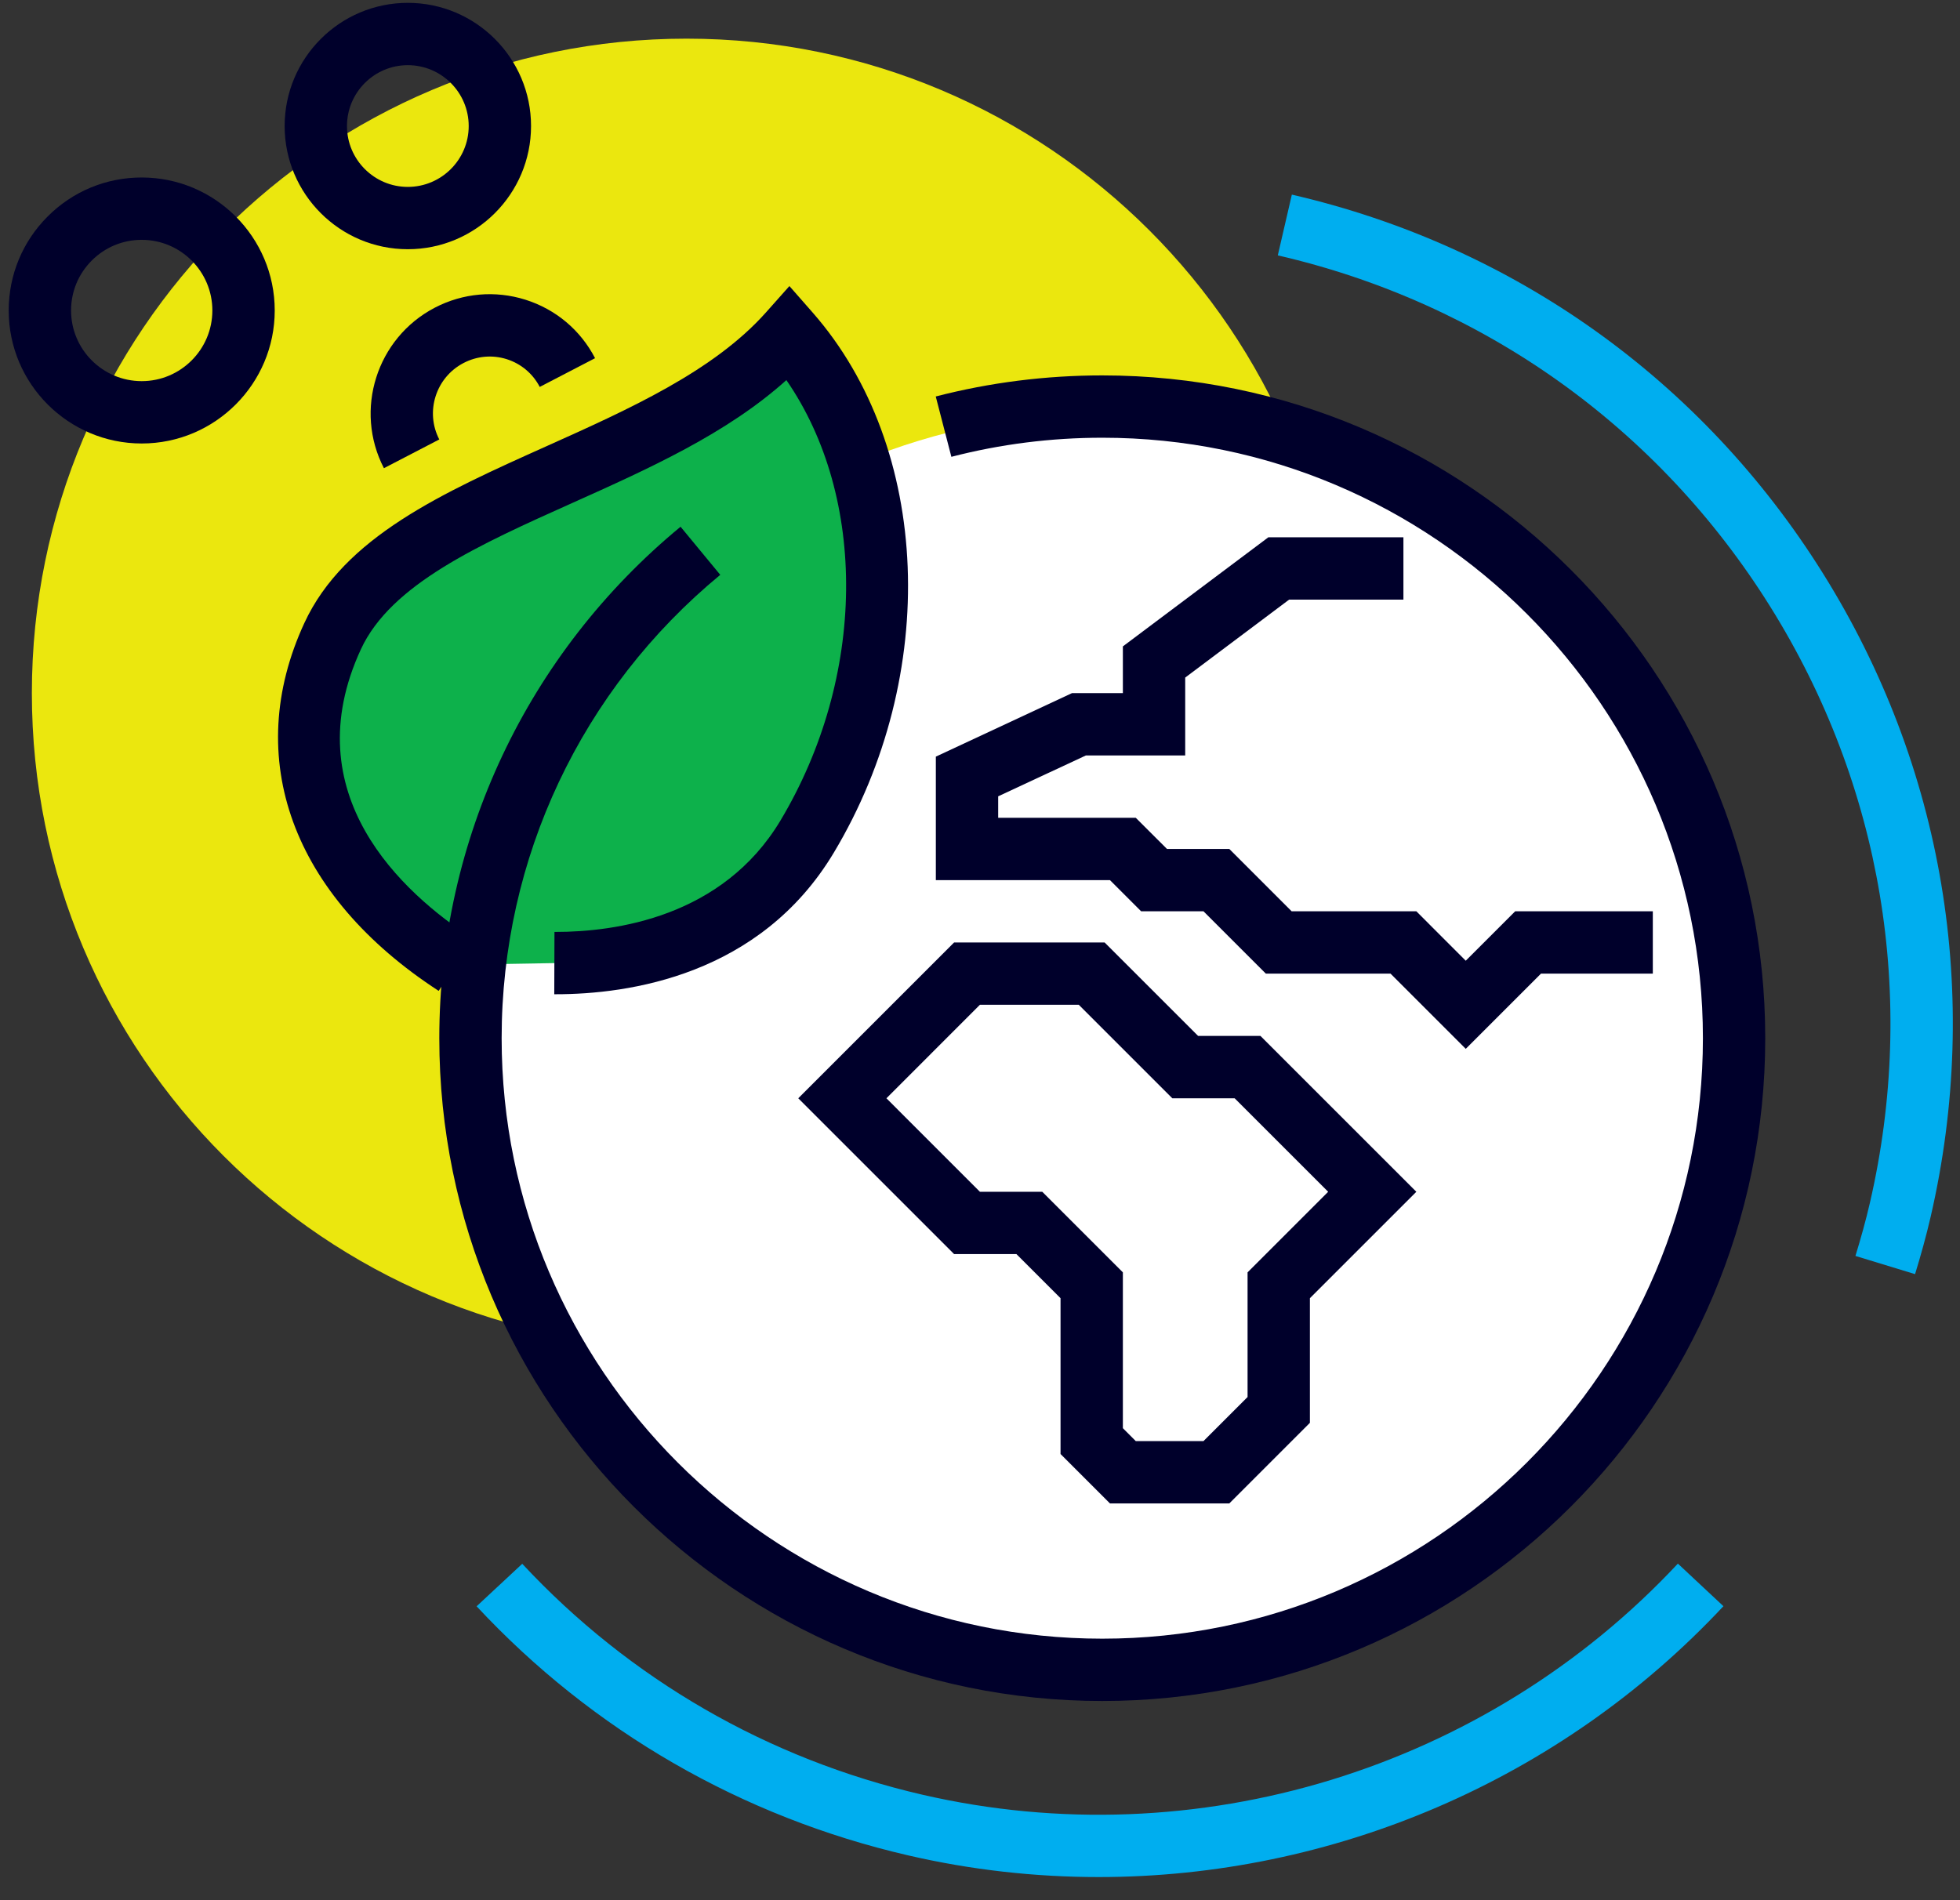
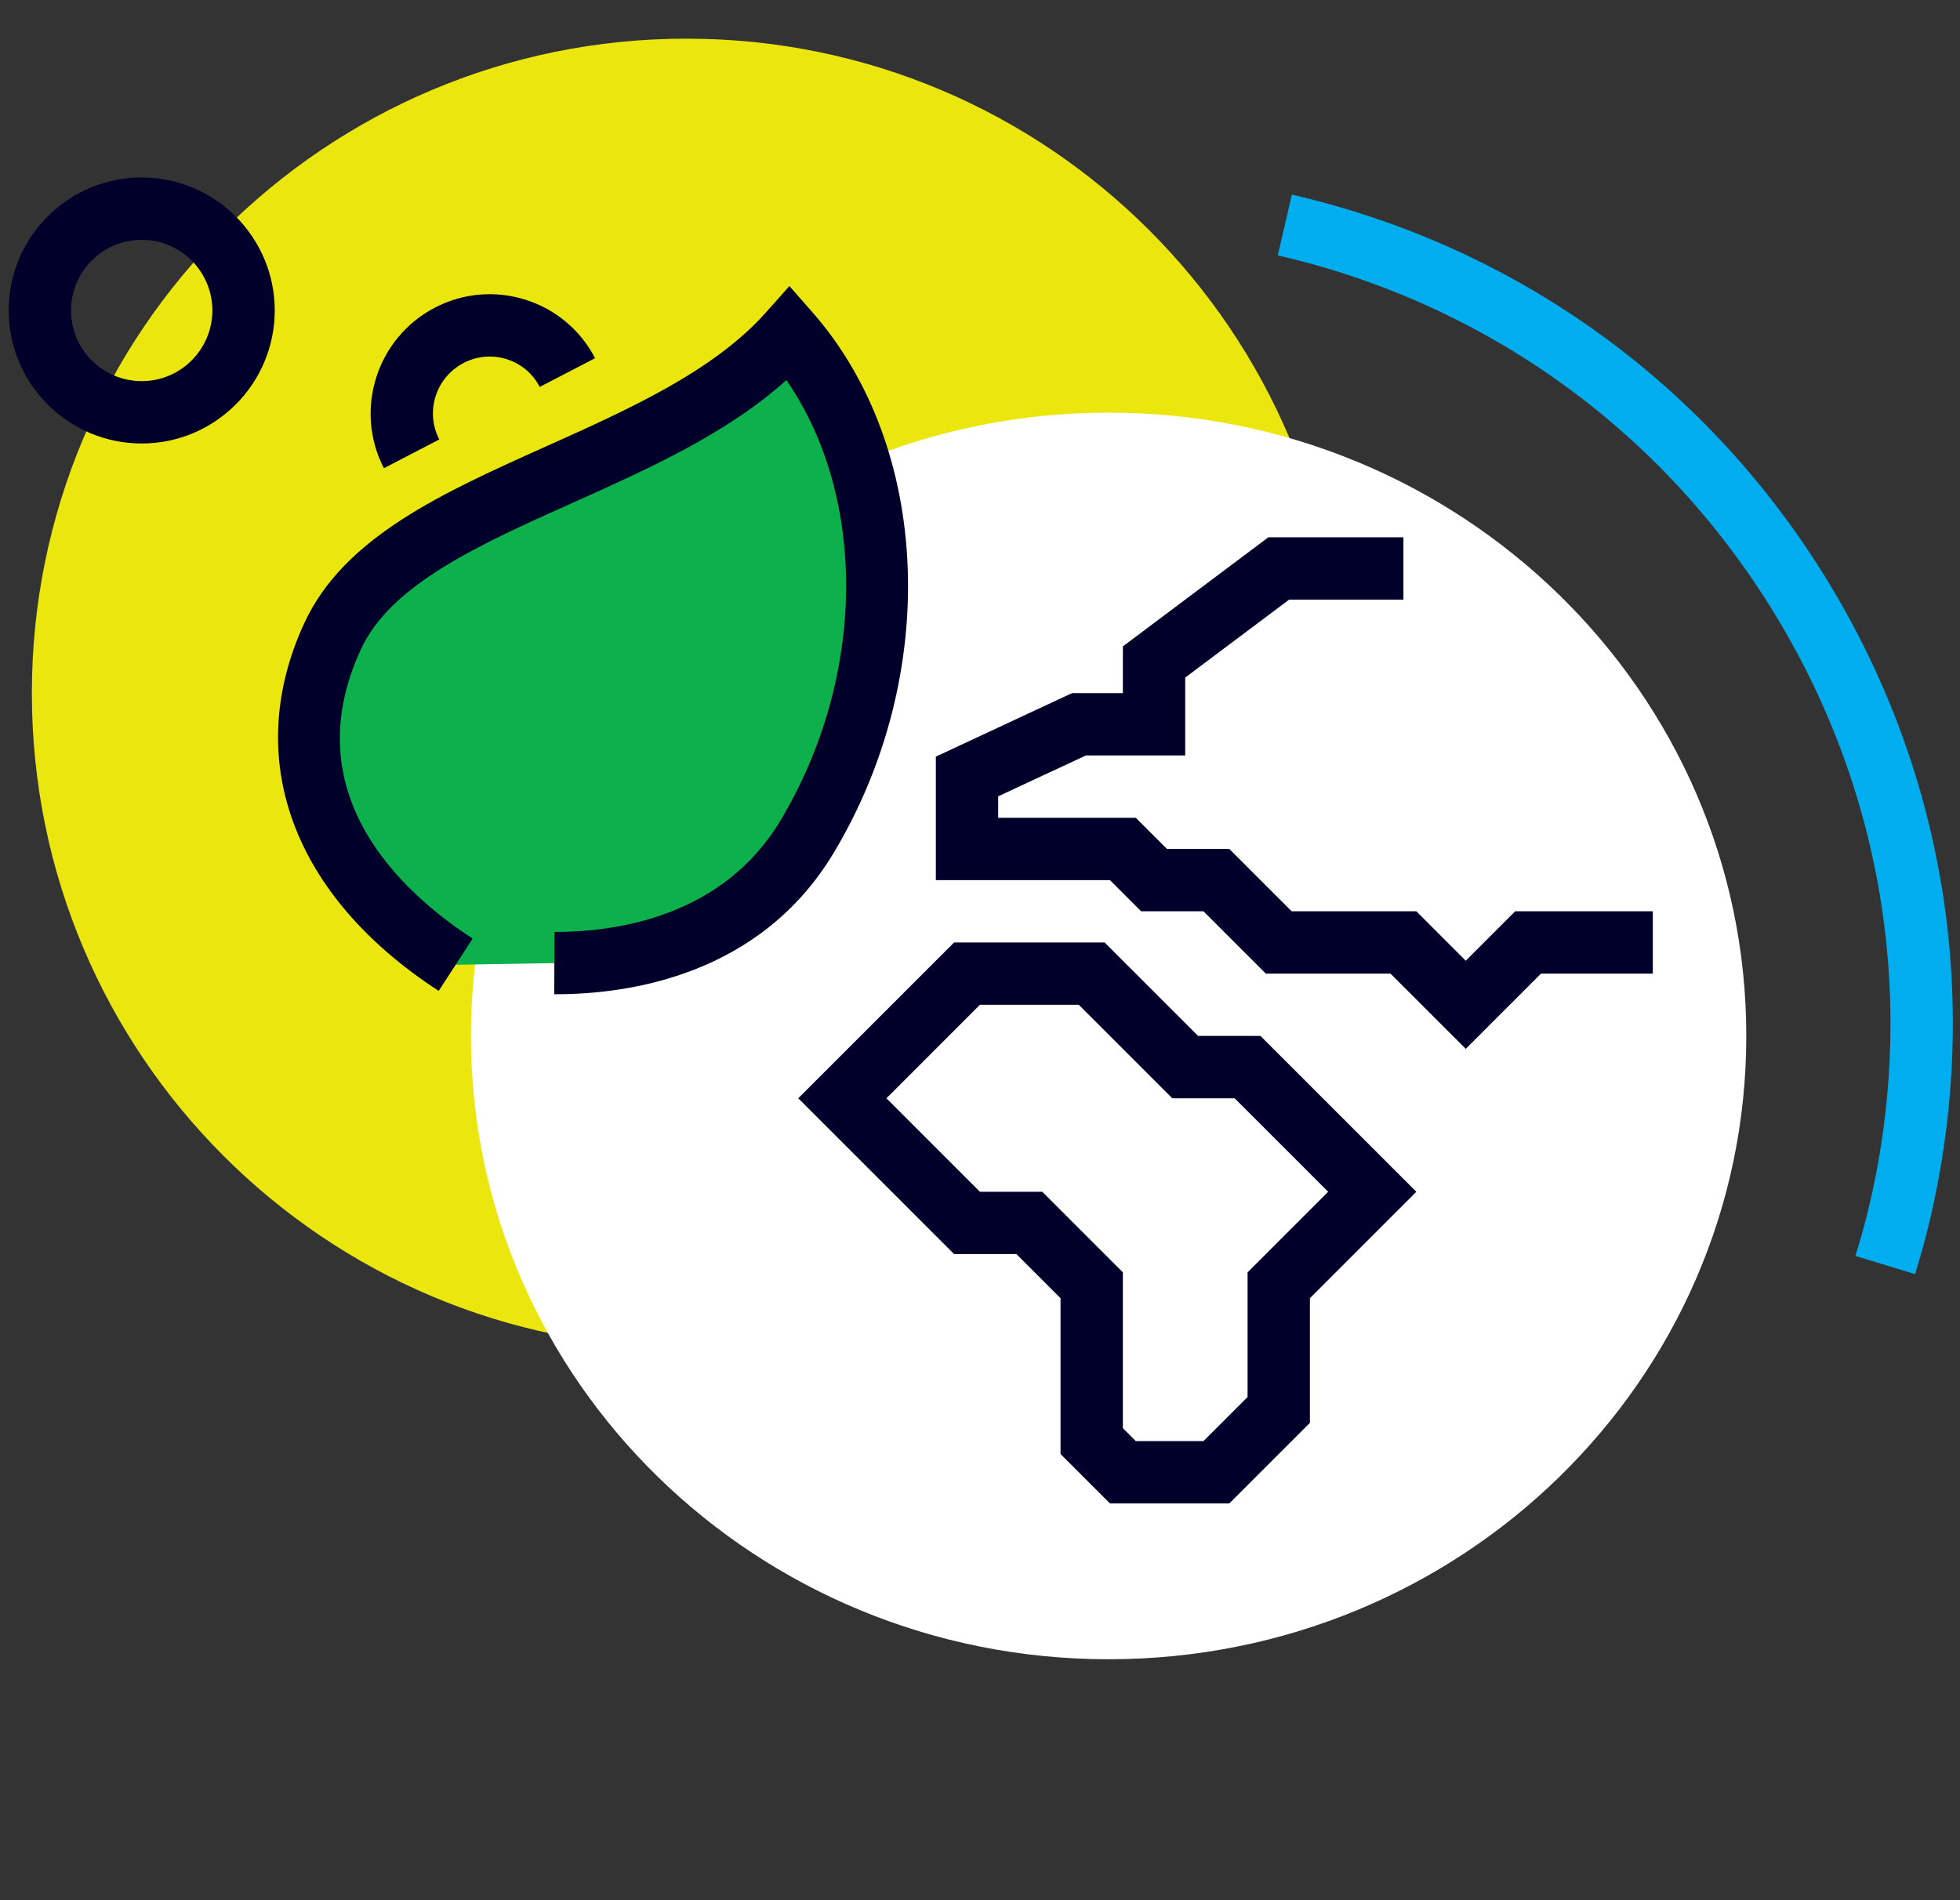
<svg xmlns="http://www.w3.org/2000/svg" width="66" height="64" viewBox="0 0 66 64" fill="none">
  <rect x="0" y="0" width="66" height="64" fill="#333333" stroke="none" />
  <path d="M64.487 42.914L62.479 42.301C62.659 41.713 62.827 41.116 62.967 40.509C64.565 33.584 63.372 26.451 59.606 20.425C55.84 14.399 49.953 10.199 43.028 8.601L43.501 6.555C50.972 8.28 57.324 12.811 61.386 19.313C65.45 25.815 66.737 33.51 65.012 40.981C64.861 41.637 64.681 42.279 64.487 42.914Z" fill="#00AEEF" />
-   <path d="M36.995 63.221C34.86 63.221 32.71 62.983 30.587 62.492C24.982 61.197 19.954 58.296 16.049 54.101L17.586 52.67C21.204 56.557 25.863 59.247 31.06 60.447C40.28 62.575 50.028 59.594 56.5 52.664L58.034 54.098C52.542 59.977 44.864 63.221 36.995 63.221Z" fill="#00AEEF" />
  <path d="M23.116 45.389C35.29 45.389 45.159 35.52 45.159 23.345C45.159 11.171 35.29 1.302 23.116 1.302C10.942 1.302 1.073 11.171 1.073 23.345C1.073 35.52 10.942 45.389 23.116 45.389Z" fill="#EBE70E" />
  <path d="M58.804 34.891C58.804 46.487 49.19 55.885 37.331 55.885C25.472 55.885 15.858 46.487 15.858 34.891C15.858 23.297 25.472 13.898 37.331 13.898C49.19 13.898 58.804 23.297 58.804 34.891Z" fill="white" />
  <path d="M26.577 11.221C22.443 15.865 13.39 16.692 11.201 21.425C9.013 26.158 11.598 30.059 15.344 32.494L18.667 32.438C20.808 32.445 24.926 31.94 27.179 28.178C30.525 22.589 30.323 15.494 26.577 11.221Z" fill="#0DB14B" />
  <path d="M18.712 33.487C18.696 33.487 18.68 33.487 18.664 33.487L18.671 31.388C18.684 31.388 18.698 31.388 18.712 31.388C20.719 31.388 24.327 30.895 26.279 27.639C29.178 22.796 29.211 16.757 26.48 12.802C24.479 14.604 21.837 15.79 19.27 16.941C16.13 18.349 13.165 19.68 12.154 21.865C9.895 26.751 13.542 30.07 15.916 31.612L14.772 33.374C9.836 30.165 8.146 25.532 10.249 20.983C11.588 18.086 14.903 16.599 18.411 15.025C21.172 13.786 24.028 12.505 25.793 10.522L26.582 9.635L27.366 10.528C31.361 15.085 31.662 22.734 28.079 28.716C25.598 32.86 21.166 33.487 18.712 33.487Z" fill="#00002B" />
-   <path d="M37.118 57.291C24.808 57.291 14.793 47.276 14.793 34.967C14.793 28.28 17.755 22.001 22.917 17.741L24.254 19.361C19.576 23.22 16.892 28.909 16.892 34.967C16.892 46.12 25.965 55.192 37.118 55.192C48.27 55.192 57.343 46.12 57.343 34.967C57.343 23.816 48.27 14.743 37.118 14.743C35.395 14.743 33.685 14.959 32.036 15.386L31.51 13.354C33.332 12.882 35.218 12.644 37.118 12.644C49.427 12.644 59.442 22.659 59.442 34.967C59.442 47.276 49.427 57.291 37.118 57.291Z" fill="#00002B" />
  <path d="M49.357 35.326L46.823 32.792H42.625L40.526 30.693H38.426L37.376 29.643H31.513V25.484L36.098 23.345H37.811V21.771L42.709 18.097H47.258V20.196H43.409L39.91 22.821V25.445H36.564L33.612 26.821V27.544H38.245L39.296 28.593H41.395L43.494 30.693H47.693L49.357 32.358L51.022 30.693H55.656V32.792H51.891L49.357 35.326Z" fill="#00002B" />
  <path d="M41.395 50.637H37.377L35.712 48.972V43.724L34.227 42.239H32.128L26.88 36.991L32.128 31.743H37.196L40.345 34.891H42.444L47.693 40.14L44.109 43.724V47.922L41.395 50.637ZM38.246 48.538H40.525L42.01 47.053V42.854L44.724 40.14L41.575 36.991H39.476L36.327 33.842H32.997L29.849 36.991L32.997 40.14H35.097L37.811 42.854V48.102L38.246 48.538Z" fill="#00002B" />
  <path d="M12.928 15.769C11.914 13.81 12.681 11.387 14.638 10.365C15.588 9.869 16.674 9.774 17.695 10.095C18.713 10.417 19.546 11.116 20.038 12.064L18.175 13.032C17.941 12.582 17.545 12.25 17.063 12.097C16.576 11.944 16.061 11.991 15.608 12.227C14.675 12.713 14.308 13.869 14.792 14.801L12.928 15.769Z" fill="#00002B" />
-   <path d="M13.732 8.394C11.445 8.394 9.585 6.534 9.585 4.245C9.585 1.957 11.445 0.096 13.732 0.096C16.02 0.096 17.882 1.957 17.882 4.245C17.882 6.534 16.02 8.394 13.732 8.394ZM13.732 2.195C12.602 2.195 11.684 3.115 11.684 4.246C11.684 5.375 12.602 6.295 13.732 6.295C14.863 6.295 15.783 5.375 15.783 4.246C15.783 3.115 14.863 2.195 13.732 2.195Z" fill="#00002B" />
  <path d="M4.772 14.937C2.303 14.937 0.293 12.927 0.293 10.458C0.293 9.262 0.759 8.136 1.606 7.29C2.45 6.444 3.576 5.978 4.772 5.978C7.241 5.978 9.251 7.987 9.251 10.457C9.251 12.928 7.241 14.937 4.772 14.937ZM4.772 8.078C4.136 8.078 3.539 8.326 3.09 8.775C2.64 9.225 2.393 9.822 2.393 10.458C2.393 11.77 3.46 12.837 4.772 12.837C6.084 12.837 7.151 11.769 7.151 10.457C7.151 9.145 6.084 8.078 4.772 8.078Z" fill="#00002B" />
</svg>